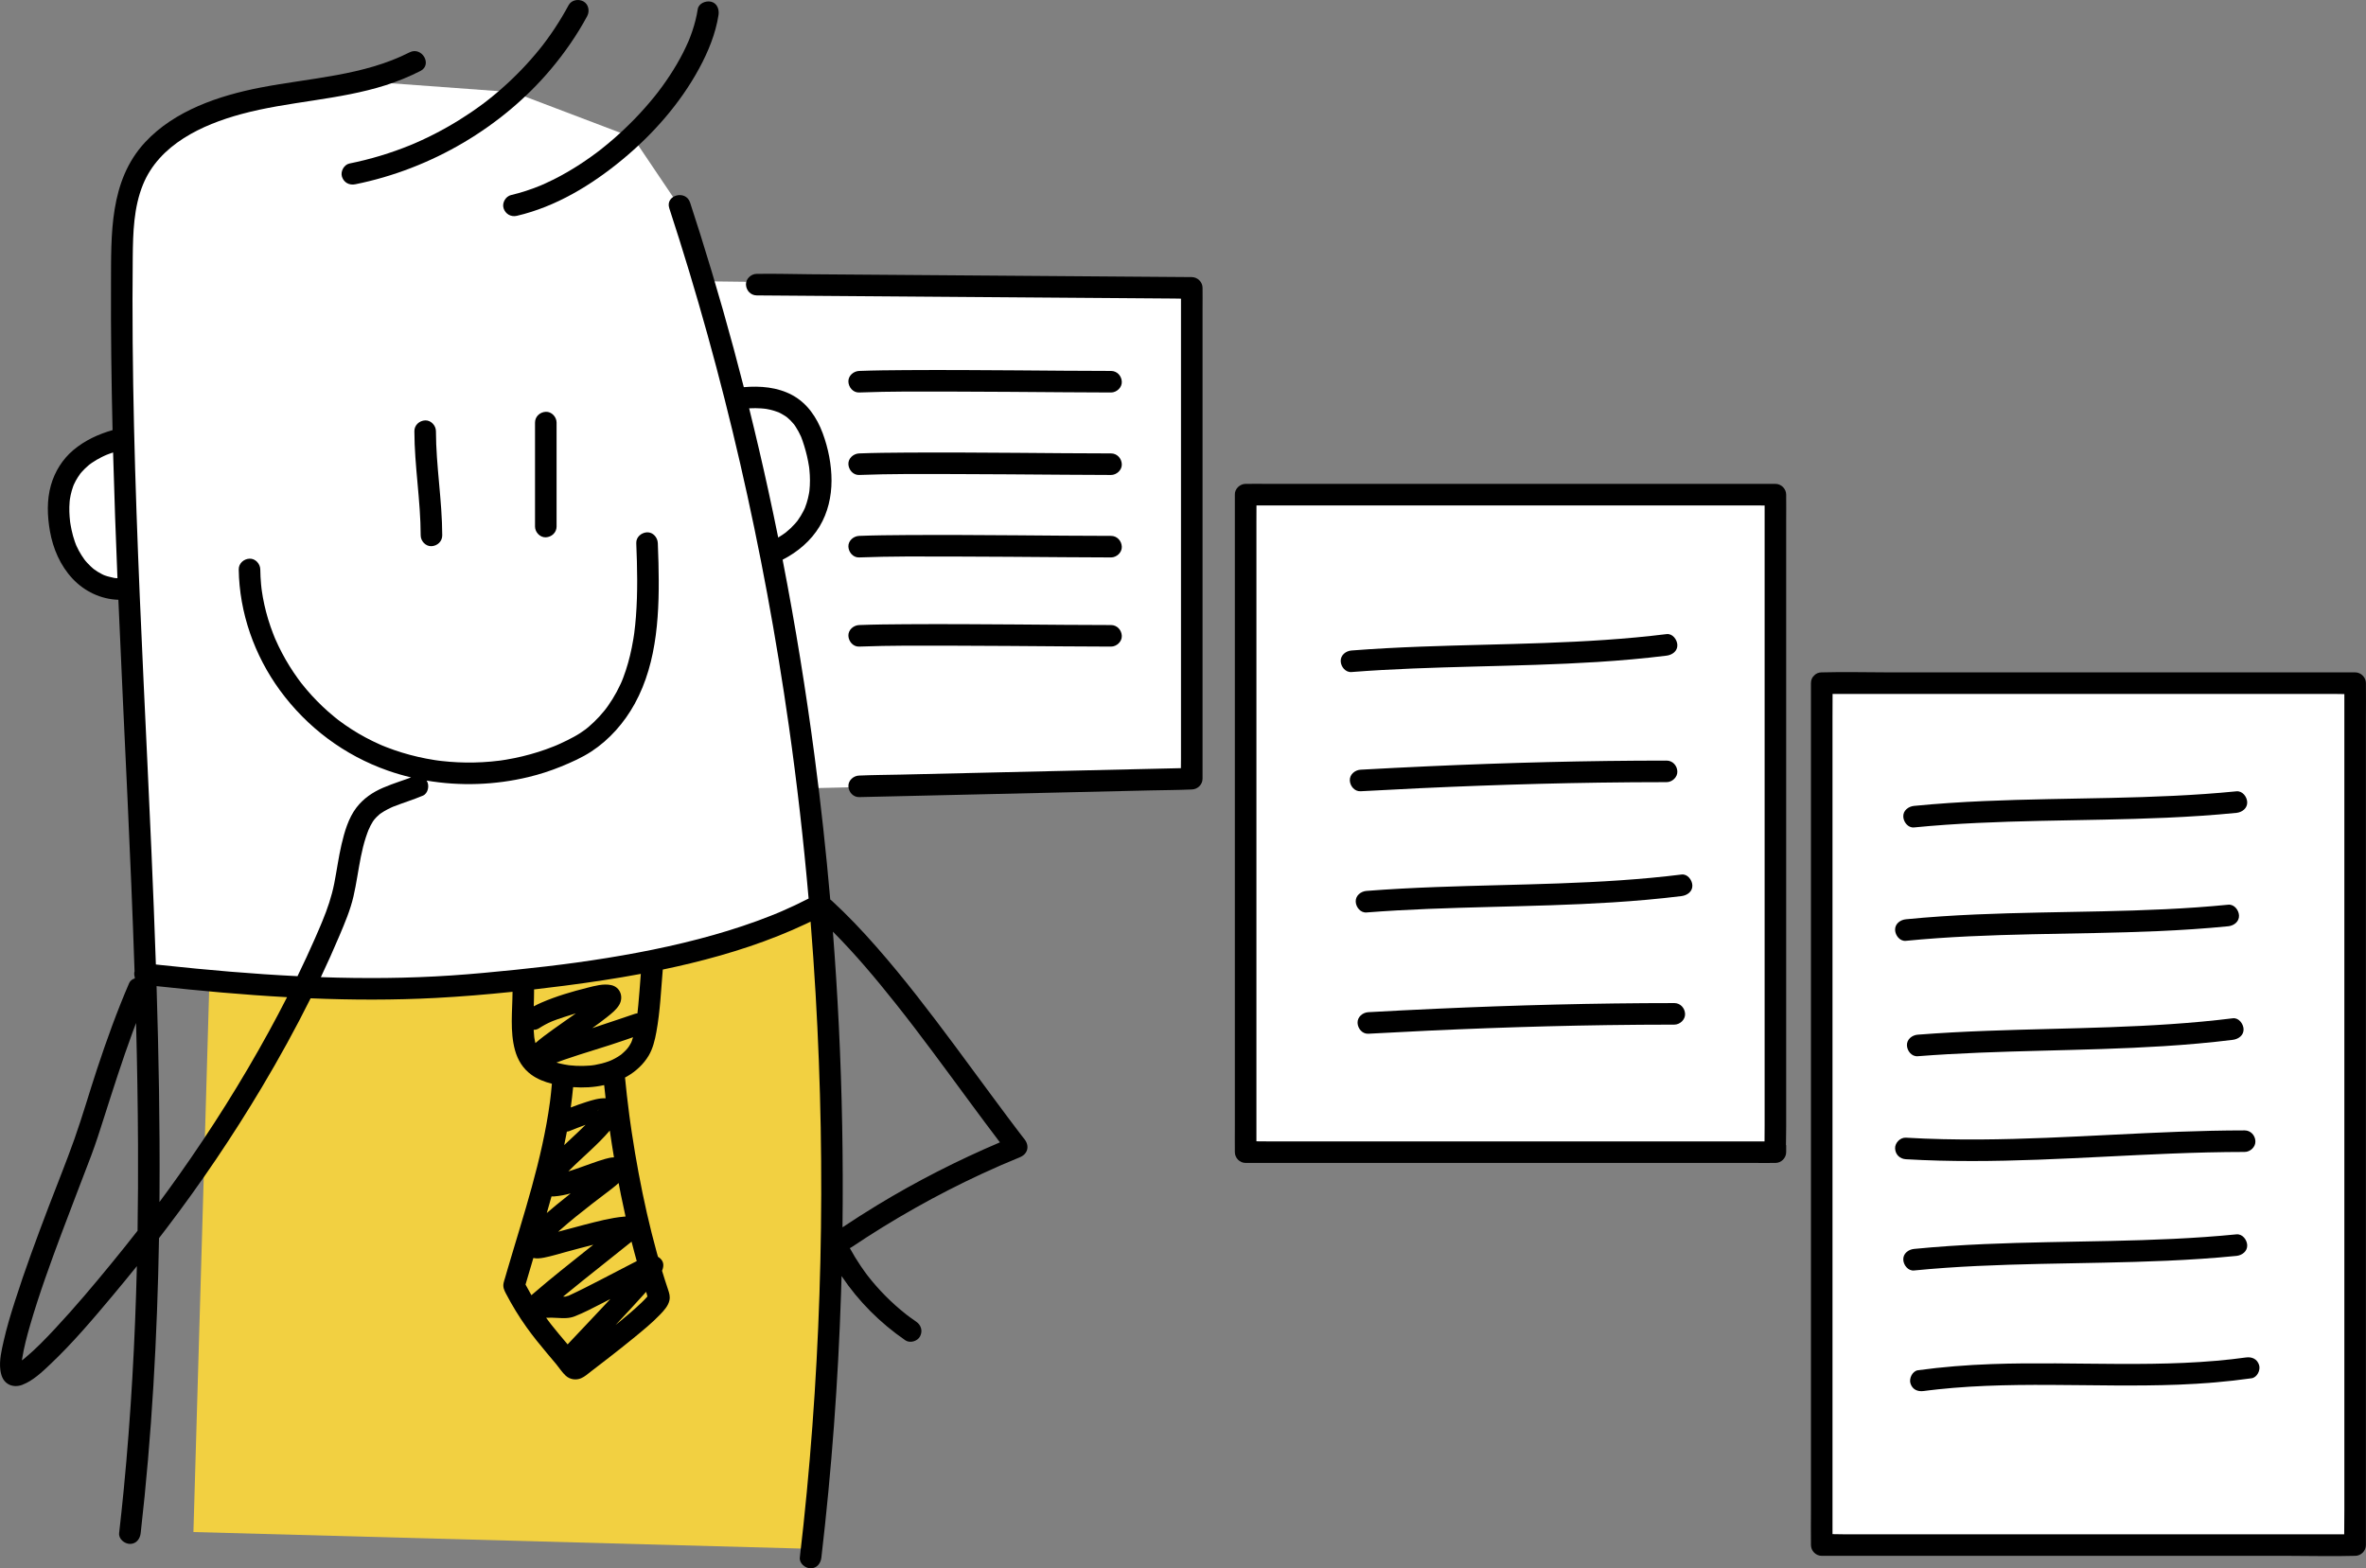
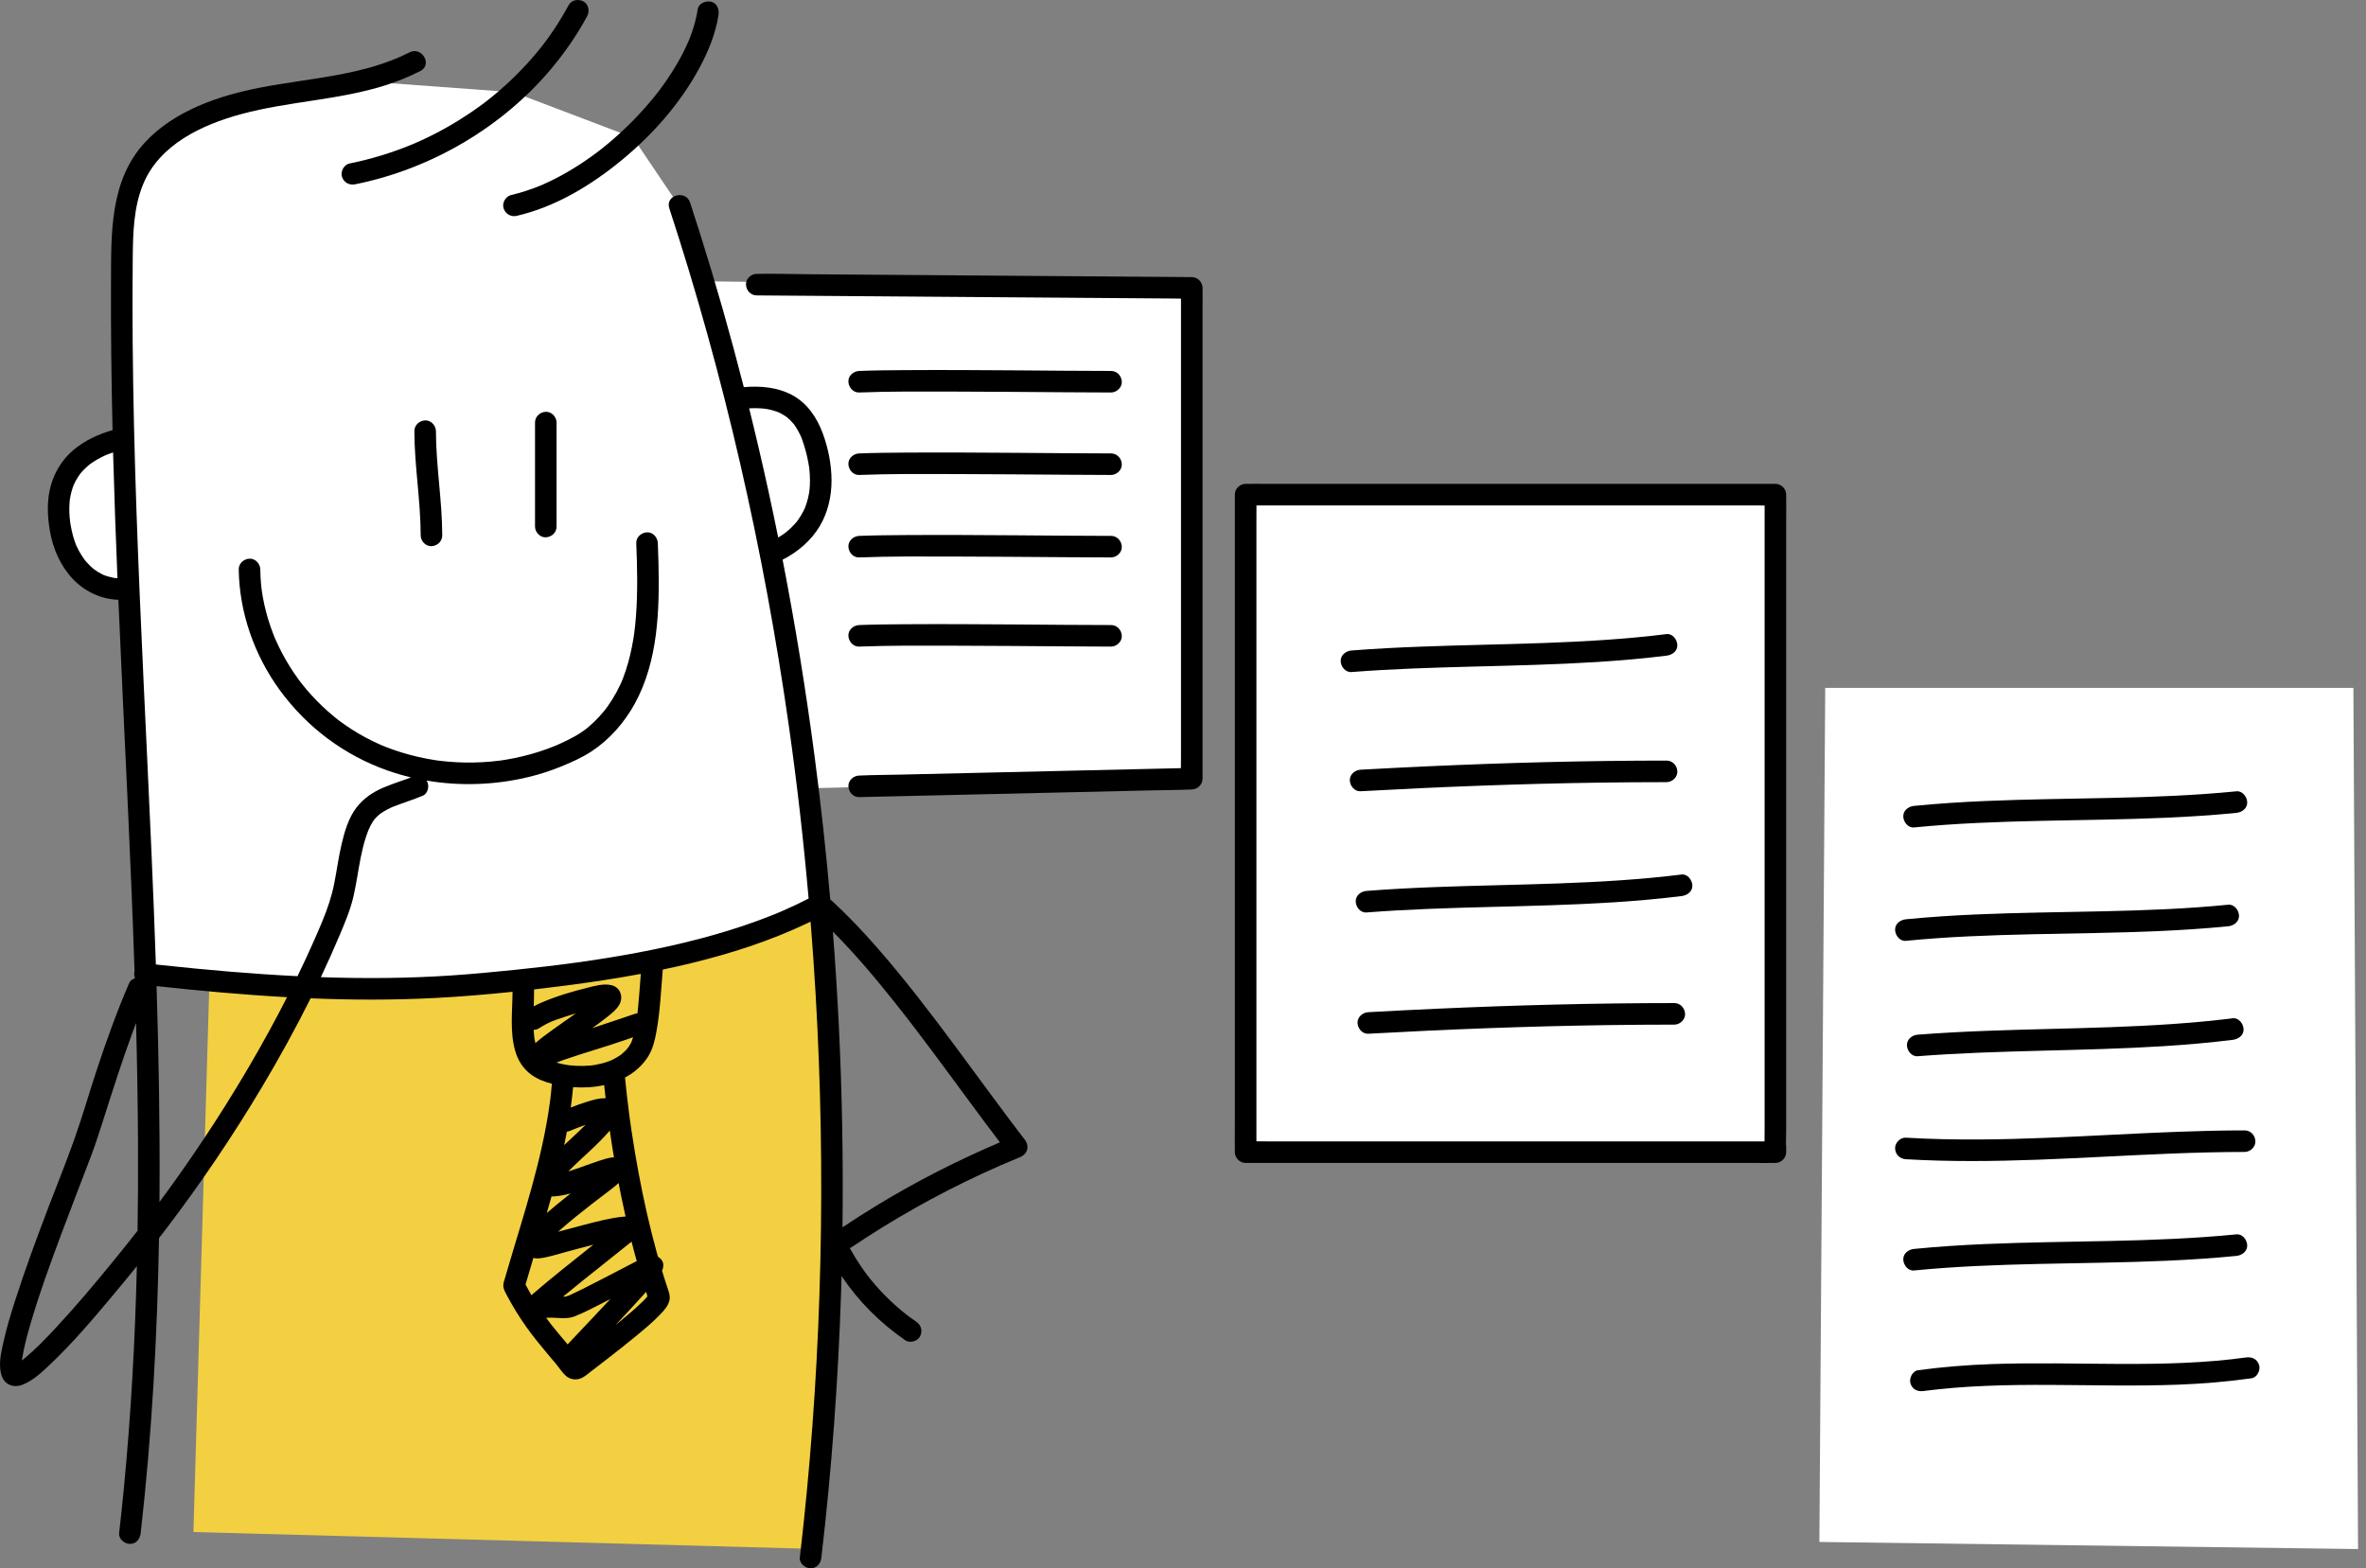
<svg xmlns="http://www.w3.org/2000/svg" id="_ëîé_3" viewBox="0 0 3622.04 2401.18">
  <rect x="0" y="0" width="3622.04" height="2401.18" fill="#808080" stroke="none" />
  <defs>
    <style>.cls-1{fill:#f2d041;}.cls-1,.cls-2,.cls-3{stroke-width:0px;}.cls-3{fill:#fff;}</style>
  </defs>
  <polygon class="cls-3" points="1923.42 752.54 2717.27 763.44 2734.41 1753.22 1906.93 1762.2 1899.78 752.7 1923.42 752.54" />
  <polygon class="cls-3" points="2794.19 1053.18 3602.73 1053.18 3609.89 2371.66 2785.24 2360.81 2794.19 1053.18" />
  <polygon class="cls-3" points="221.86 1491.07 203.98 993.61 193.24 910.08 128.85 880.2 84.12 789.01 107.39 706.15 152.99 674.13 189.67 674.13 179.81 385.95 195.03 282.54 239.67 217.8 311.31 166.54 459.78 141.27 561.74 124.78 786.41 141.27 969.06 210.65 1050.09 330.92 1076.92 430.67 1824.65 439.62 1824.65 1192.71 1230.76 1207.02 1239.95 1291.1 1255.8 1397.07 1100.22 1440.09 861.96 1491.07 590.36 1507.54 347.08 1503.96 263.01 1491.07 221.86 1491.07" />
-   <path class="cls-1" d="m320.5,1505.57l-24.39,840.06,957.61,26.04s31.68-463.9,24.9-637.35c-1.24-31.72-4.74-349.22-4.74-349.22,0,0-204.54,73.45-376.32,102.44-171.78,28.98-577.06,18.04-577.06,18.04Z" />
+   <path class="cls-1" d="m320.5,1505.57l-24.39,840.06,957.61,26.04s31.68-463.9,24.9-637.35c-1.24-31.72-4.74-349.22-4.74-349.22,0,0-204.54,73.45-376.32,102.44-171.78,28.98-577.06,18.04-577.06,18.04" />
  <path class="cls-2" d="m2734.41,757.32c0-8.92-7.56-16.5-16.5-16.5h-777.94c-10.55,0-21.12-.2-31.68,0-.46,0-.92,0-1.38,0-8.63,0-16.9,7.59-16.5,16.5v965.84c0,13.05-.19,26.11,0,39.15,0,.57,0,1.14,0,1.71,0,8.92,7.56,16.5,16.5,16.5h777.94c10.55,0,21.12.2,31.68,0,.46,0,.92,0,1.38,0,8.92,0,16.5-7.56,16.5-16.5v-965.84c0-13.05.19-26.11,0-39.15,0-.57,0-1.14,0-1.71Zm-97.14,990.21h-697.3c-5.51,0-11.03-.09-16.55-.13v-949.21c0-8.12.07-16.24.08-24.37h761.37c5.51,0,11.03.09,16.55.14v949.21c0,8.11-.13,16.24-.15,24.37h-63.99Z" />
  <path class="cls-2" d="m1840.94,440.75c0-8.97-7.56-16.43-16.5-16.5-22.07-.16-44.14-.33-66.22-.49-53.01-.4-106.02-.79-159.02-1.19-64.13-.48-128.27-.96-192.4-1.44-55.45-.41-110.89-.83-166.34-1.24-26.92-.2-53.93-1.07-80.85-.6-.38,0-.76,0-1.13,0-8.63-.06-16.9,7.64-16.5,16.5.4,9,7.25,16.43,16.5,16.5,22.07.16,44.14.33,66.22.49,53.01.4,106.02.79,159.02,1.19,64.13.48,128.27.96,192.4,1.44,55.45.41,110.89.83,166.34,1.24,18.35.14,36.69.27,55.04.41,3.47.03,6.96.11,10.44.18v704.42c0,4.8-.09,9.62-.13,14.44-11.3.26-22.61.52-33.91.78-40.63.93-81.26,1.87-121.89,2.8-48.99,1.13-97.98,2.25-146.98,3.38-42.35.97-84.7,1.95-127.05,2.92-20.58.47-41.24.49-61.81,1.42-.29.01-.59.01-.88.02-8.62.2-16.91,7.45-16.5,16.5.39,8.77,7.26,16.71,16.5,16.5,16.85-.39,33.7-.77,50.54-1.16,40.63-.93,81.26-1.87,121.89-2.8,48.99-1.13,97.98-2.25,146.98-3.38,42.35-.97,84.7-1.95,127.05-2.92,20.58-.47,41.24-.49,61.81-1.42.29-.01.59-.01.88-.02,8.92-.2,16.5-7.39,16.5-16.5V471.31c0-9.76.2-19.54,0-29.29,0-.42,0-.85,0-1.27Z" />
-   <path class="cls-2" d="m3621.91,1048.16c-.01-.75,0-1.5,0-2.24,0-8.92-7.56-16.5-16.5-16.5h-716.19c-32.96,0-66.08-.96-99.03,0-.45.01-.9,0-1.35,0-5.06,0-8.9,1.88-11.55,4.74-2.98,2.65-4.95,6.57-4.95,11.76v1266.09c0,17.1-.28,34.23,0,51.32.01.75,0,1.5,0,2.24,0,8.92,7.56,16.5,16.5,16.5h716.19c32.96,0,66.08.97,99.03,0,.45-.01.9,0,1.35,0,8.92,0,16.5-7.56,16.5-16.5v-1266.09c0-17.1.28-34.23,0-51.33Zm-98.24,1300.92h-701.53c-5.56,0-11.19-.17-16.81-.25v-1249.34c0-12.35.14-24.71.12-37.07h766.65c5.56,0,11.19.17,16.81.25v1249.35c0,12.33-.29,24.71-.24,37.07h-65Z" />
  <path class="cls-2" d="m2574.27,1338.94c-124.56,15.48-250.29,14.45-375.51,19.16-35.64,1.34-71.27,3.16-106.83,5.93-8.58.67-16.92,7.11-16.5,16.5.37,8.37,7.28,17.22,16.5,16.5,125.17-9.76,250.87-7.49,376.14-15.39,35.49-2.24,70.92-5.32,106.21-9.7,8.53-1.06,16.93-6.83,16.5-16.5-.36-8.03-7.33-17.64-16.5-16.5Z" />
  <path class="cls-2" d="m2563.15,1535.76c-121.78.02-243.54,3.2-365.19,8.72-34.41,1.56-68.82,3.31-103.21,5.22-8.6.48-16.91,7.25-16.5,16.5.38,8.53,7.27,17.01,16.5,16.5,121.56-6.74,243.25-11.46,364.99-13.19,34.47-.49,68.94-.74,103.41-.75,8.63,0,16.9-7.59,16.5-16.5-.4-8.94-7.25-16.5-16.5-16.5Z" />
  <path class="cls-2" d="m3120.41,1775.54c67.52-2.48,134.97-6.63,202.48-9.31,37.76-1.5,75.55-2.52,113.34-2.54,8.63,0,16.9-7.59,16.5-16.5-.4-8.94-7.25-16.5-16.5-16.5-67.28.03-134.49,3.28-201.67,6.62-67.55,3.37-135.13,6.84-202.78,7.27-38.06.24-76.13-.51-114.13-2.74-8.63-.51-16.88,7.95-16.5,16.5.42,9.37,7.25,15.96,16.5,16.5,67.52,3.96,135.2,3.18,202.77.7Z" />
  <path class="cls-2" d="m2930.19,1945.15c128.38-12.64,257.54-9.19,386.28-14.87,35.8-1.58,71.56-3.89,107.22-7.43,8.56-.85,16.93-6.98,16.5-16.5-.37-8.21-7.3-17.41-16.5-16.5-128.25,12.74-257.31,9.28-385.92,14.9-35.91,1.57-71.8,3.88-107.58,7.4-8.56.84-16.93,6.98-16.5,16.5.37,8.21,7.3,17.41,16.5,16.5Z" />
  <path class="cls-2" d="m3438.09,2078.37c-6.74.95-13.64,1.82-21.86,2.74-7.84.87-15.69,1.65-23.55,2.33-16.4,1.42-32.84,2.45-49.28,3.18-32.49,1.44-65.02,1.74-97.54,1.63-65.64-.22-131.31-2.11-196.94.23-37.72,1.35-75.29,4.32-112.69,9.41-8.58,1.17-14.01,12.6-11.52,20.3,3.05,9.44,11.1,12.78,20.3,11.52-1.5.21,2.58-.34,3.16-.41,1.89-.24,3.77-.48,5.66-.71,4.41-.54,8.82-1.04,13.24-1.51,7.89-.84,15.8-1.59,23.71-2.24,16.49-1.36,33.02-2.34,49.55-3.03,32.6-1.36,65.23-1.6,97.84-1.46,65.55.28,131.14,2.13,196.67-.38,37.5-1.44,74.87-4.51,112.03-9.78,8.58-1.22,14.02-12.57,11.52-20.3-3.04-9.4-11.1-12.83-20.3-11.52Z" />
  <path class="cls-2" d="m635.82,219.01c-1.36.59-2.71,1.18-4.08,1.76-.11.05-.25.1-.44.18-.94.39-1.89.78-2.83,1.17-30.17,12.32-61.46,21.76-93.41,28.2-8.48,1.71-14.14,12.23-11.52,20.3,2.91,8.99,11.22,13.35,20.3,11.52,58.22-11.74,114.57-33.59,165.7-63.78,50.4-29.76,96.37-67.87,134.03-112.73,21.07-25.1,39.81-52.12,55.36-80.97,4.09-7.6,2.14-18.31-5.92-22.58-7.68-4.06-18.2-2.19-22.58,5.92-6.54,12.14-13.61,23.97-21.23,35.47-3.82,5.76-7.77,11.44-11.85,17.02-2.04,2.8-4.12,5.57-6.22,8.32-.2.27-.34.45-.45.59-.1.13-.29.36-.61.77-1.23,1.56-2.46,3.11-3.7,4.66-17.68,21.94-37.3,42.31-58.47,60.9-5.28,4.64-10.66,9.17-16.14,13.59-2.35,1.9-4.73,3.77-7.11,5.63-.54.41-2.22,1.7-2.64,2.02-1.61,1.22-3.23,2.42-4.85,3.62-11.4,8.4-23.14,16.33-35.18,23.78-12.1,7.48-24.5,14.46-37.16,20.93-6.35,3.25-12.77,6.36-19.24,9.34-3.24,1.49-6.5,2.95-9.78,4.38Z" />
  <path class="cls-2" d="m846.14,275.43c-3.61,1.79-7.24,3.53-10.91,5.2-1.92.88-3.85,1.74-5.79,2.58-.64.28-1.29.55-1.93.83,3.14-1.36.08-.04-.57.23-14.44,5.92-29.29,10.79-44.49,14.34-8.41,1.96-14.19,12.05-11.52,20.3,2.84,8.78,11.28,13.63,20.3,11.52,59.83-13.96,114.22-47.03,161.17-85.8,46.79-38.64,88.62-85.95,117.68-139.42,13.92-25.6,25.43-53.39,29.89-82.33,1.31-8.49-2.15-18.16-11.52-20.3-7.88-1.79-18.89,2.4-20.3,11.52-1.77,11.53-4.69,22.85-8.44,33.9-.91,2.68-1.87,5.34-2.88,7.99-.58,1.54-1.18,3.07-1.79,4.59-.23.58-.47,1.15-.7,1.73-.05.12-.08.2-.12.3-2.66,5.99-5.37,11.94-8.34,17.79-6.12,12.04-12.98,23.7-20.39,34.99-3.87,5.89-7.88,11.68-12.03,17.38-2.1,2.89-4.26,5.73-6.41,8.58-.48.61-.95,1.22-1.43,1.83-1.35,1.71-2.71,3.42-4.08,5.11-18.92,23.37-39.98,45.02-62.68,64.73-5.69,4.94-11.49,9.76-17.39,14.44-.38.3-2.96,2.32-3.26,2.57-1.16.89-2.33,1.78-3.5,2.67-2.99,2.25-6.01,4.47-9.05,6.66-12.21,8.77-24.83,16.97-37.85,24.48-7.09,4.09-14.31,7.97-21.64,11.61Z" />
  <path class="cls-2" d="m650.86,643.64c-8.93.4-16.52,7.25-16.5,16.5.11,53.33,9.55,106.27,9.66,159.6.02,8.63,7.58,16.9,16.5,16.5,8.92-.4,16.52-7.25,16.5-16.5-.11-53.33-9.55-106.27-9.66-159.6-.02-8.63-7.58-16.9-16.5-16.5Z" />
  <path class="cls-2" d="m819.05,646.98v159.18c0,8.63,7.59,16.9,16.5,16.5,8.94-.4,16.5-7.25,16.5-16.5v-159.18c0-8.63-7.59-16.9-16.5-16.5-8.94.4-16.5,7.25-16.5,16.5Z" />
  <path class="cls-2" d="m897.14,1116.09c-.11.09-.25.2-.42.34.01,0,.02-.02.04-.03.13-.1.26-.21.39-.31Z" />
  <path class="cls-2" d="m1567,1742.53s-.07-.09-.11-.15c-1.05-1.37-2.11-2.74-3.17-4.12-2.13-2.78-4.26-5.57-6.38-8.36-4.34-5.71-8.66-11.43-12.96-17.17-8.94-11.92-17.81-23.88-26.66-35.87-18.62-25.22-37.14-50.51-55.86-75.66-38.47-51.68-77.61-103.02-120.14-151.46-21.69-24.7-44.31-48.64-68.54-70.87-.68-.62-1.42-1.18-2.19-1.69-6.39-73.19-14.35-146.25-23.95-219.09-13.29-100.85-29.54-201.29-48.97-301.12,22.96-11.78,43.34-28.87,56.71-51.16,12.57-20.96,18.15-45.56,18.18-69.86.03-24.51-4.99-49.71-13.5-72.67-8.91-24.02-23.71-46.08-46.78-58.44-22.64-12.13-48.79-14.24-74.01-12.09-20.15-78.83-42.4-157.13-66.85-234.74-5.04-15.99-10.18-31.96-15.4-47.89-6.58-20.09-38.46-11.49-31.82,8.77,42.03,128.33,78.07,258.58,108.38,390.17,30.64,133.02,55.44,267.39,74.67,402.53,12.49,87.75,22.52,175.86,30.23,264.16-.39.17-.78.34-1.16.54-12.98,6.67-26.18,12.9-39.58,18.7-1.48.64-2.96,1.27-4.44,1.9-.13.05-.3.12-.55.23-.75.31-1.5.62-2.25.93-3.51,1.45-7.04,2.88-10.58,4.28-6.88,2.72-13.8,5.35-20.76,7.88-29.11,10.6-58.79,19.6-88.76,27.44-61.74,16.14-124.69,27.41-187.87,36.15-7.62,1.05-12.22,1.66-21,2.78-8.15,1.04-16.3,2.04-24.46,3-15.62,1.84-31.25,3.56-46.89,5.17-32.81,3.37-65.67,6.52-98.58,8.73-66.5,4.46-133.2,4.9-199.8,2.59,9.89-20.92,19.38-42.03,28.38-63.35,8.35-19.77,16.71-39.35,21.55-60.32,4.62-20.04,7.24-40.47,11.31-60.62,2.03-10.03,4.42-20,7.59-29.73.7-2.16,1.44-4.3,2.23-6.43.39-1.07.81-2.12,1.21-3.19.16-.43.28-.77.38-1.04.06-.13.13-.3.24-.54,1.95-4.53,4.1-9.01,6.78-13.15.67-1.04,3.67-4.73,1.44-2.16,1.31-1.51,2.6-3.02,4.01-4.44,1.39-1.4,2.89-2.66,4.33-4.01.12-.12.33-.29.53-.46.78-.58,1.56-1.15,2.36-1.69,3.06-2.09,6.26-3.97,9.54-5.69,1.75-.92,3.52-1.79,5.32-2.62.8-.37,1.61-.72,2.41-1.09.18-.08.32-.15.46-.21.14-.06.3-.12.49-.19,15.13-5.98,30.7-10.63,45.69-16.98,7.98-3.38,10.32-15.75,5.92-22.58-.11-.17-.23-.31-.34-.48,51.58,8.79,105.16,6.85,155.83-5.36,17.01-4.1,33.72-9.45,49.92-16.07,15.96-6.53,32.1-13.64,46.56-23.12,27.77-18.18,50.4-44.09,66.35-73.08,35.73-64.99,38.09-143.28,36.35-215.63-.24-10.11-.6-20.21-1.01-30.31-.35-8.61-7.34-16.91-16.5-16.5-8.64.39-16.88,7.26-16.5,16.5,1.53,37.47,2.36,75.1-.51,112.53-.64,8.31-1.46,16.61-2.54,24.88-.07.39-.56,3.89-.63,4.37-.27,1.81-.56,3.62-.86,5.43-.72,4.34-1.51,8.67-2.38,12.98-3.17,15.65-7.42,31.12-13.11,46.05-.65,1.69-1.31,3.38-2,5.05-.16.36-.56,1.31-.63,1.45-.47,1.04-.93,2.08-1.41,3.12-1.87,4.06-3.87,8.06-5.99,11.99-4.05,7.51-8.56,14.78-13.5,21.73-1.02,1.43-2.07,2.84-3.12,4.25-.12.14-1.76,2.25-2.13,2.71-2.62,3.23-5.34,6.38-8.17,9.43-4.86,5.26-10.02,10.25-15.47,14.91-1.17,1-2.35,1.99-3.55,2.95-.3.24-.6.48-.9.72.67-.53.13-.09-.39.31-.25.2-.49.39-.74.59.29-.23.51-.41.71-.56-.16.12-.31.24-.42.32-2.68,1.93-5.35,3.86-8.12,5.66-6.22,4.04-12.79,7.51-19.41,10.82-3.59,1.8-7.22,3.53-10.88,5.19-1.95.89-3.92,1.75-5.88,2.61-.11.05-.2.09-.29.12-1.31.55-2.63,1.09-3.95,1.62-7.74,3.1-15.59,5.91-23.53,8.43-16.21,5.15-32.79,9.12-49.57,11.9-2.14.36-4.27.69-6.42,1.01-1,.15-2,.29-3,.43-.19.02-.41.05-.66.08-4.3.53-8.61,1.01-12.93,1.4-8.64.78-17.31,1.26-25.99,1.43-16.81.34-33.64-.45-50.34-2.38-.44-.05-4.12-.52-4.51-.55-1.87-.26-3.73-.53-5.59-.82-4.28-.67-8.54-1.41-12.79-2.23-8.48-1.64-16.91-3.57-25.25-5.81-8.06-2.16-16.04-4.62-23.92-7.36-3.81-1.32-7.59-2.71-11.34-4.17-2-.78-3.99-1.59-5.98-2.39-.17-.07-.72-.3-1.12-.46-1.03-.44-2.06-.89-3.08-1.34-15.03-6.64-29.55-14.41-43.38-23.28-6.82-4.38-13.48-9.01-19.95-13.89-.55-.42-1.1-.84-1.65-1.26-.1-.08-.22-.18-.41-.33-1.58-1.26-3.16-2.51-4.72-3.79-3.12-2.55-6.19-5.16-9.21-7.83-11.84-10.45-22.93-21.76-33.15-33.8-2.42-2.85-4.8-5.75-7.12-8.69-.12-.15-.6-.77-.97-1.23-.36-.47-.9-1.18-1.03-1.34-1.35-1.79-2.68-3.59-4-5.4-4.52-6.24-8.82-12.63-12.88-19.17-8.22-13.21-15.5-27.01-21.73-41.27-.27-.62-.53-1.23-.8-1.85-.15-.35-.33-.8-.41-1-.73-1.83-1.47-3.64-2.18-5.48-1.42-3.66-2.77-7.34-4.05-11.05-2.55-7.4-4.82-14.9-6.8-22.47-1.91-7.32-3.54-14.7-4.89-22.15-.65-3.6-1.18-7.21-1.75-10.82.58,3.72-.26-2.11-.35-2.86-.25-2.17-.48-4.35-.68-6.53-.7-7.51-1.07-15.05-1.18-22.59-.12-8.63-7.5-16.9-16.5-16.5-8.84.4-16.63,7.25-16.5,16.5.93,66.29,24.02,131.71,63.08,185.1,41.56,56.81,98.71,99.6,165.2,122.9,11.63,4.08,23.49,7.53,35.49,10.39-.41.16-.75.3-.93.37-1.8.69-3.61,1.36-5.43,2.01-3.7,1.33-7.43,2.6-11.15,3.88-8.49,2.92-16.88,5.98-25.14,9.51-16.11,6.9-30.33,16.56-41.03,30.59-12.16,15.94-18.28,37.12-22.76,56.4-4.6,19.76-7.21,39.91-11.16,59.79-3.99,20.07-10.38,38.77-18.19,57.64-.88,2.13-1.77,4.26-2.66,6.39-.16.37-.28.68-.39.93-.05.12-.15.35-.31.72-.45,1.07-.91,2.13-1.36,3.2-2.17,5.09-4.37,10.16-6.59,15.22-4.14,9.41-8.36,18.78-12.68,28.12-4.57,9.9-9.25,19.76-14.01,29.57-68.92-3.37-137.69-9.44-206.3-16.76-3.52-.38-7.03-.77-10.54-1.15-1.94-57.49-4.25-114.97-6.75-172.43-7.58-173.85-16.93-347.62-22.93-521.53-2.97-86.15-5.12-172.34-5.83-258.54-.36-43.56-.36-87.13.12-130.69.41-37.25,1.4-75.86,15.67-110.86,25-61.33,90.36-91.65,150.48-107.94,72.72-19.71,149.27-21.3,221.24-44.27,18.19-5.81,35.93-13.06,52.95-21.72,18.93-9.64,2.25-38.12-16.66-28.49-70.46,35.87-151.9,39.05-228.22,53.88-63.37,12.32-131.29,35.06-176.41,83.58-55.11,59.26-52.02,141.71-52.34,217.37-.32,74.51.62,149.03,2.38,223.52-21.8,6.19-42.5,15.82-59.97,30.49-16.59,13.93-28.55,33.13-34.41,53.94-6.44,22.88-5.57,46.95-1.51,70.15,4.71,26.88,15.87,52.78,34.64,72.86,18.21,19.47,43.55,31.56,70.15,32.31,4.37,102.66,9.43,205.3,14.15,307.94,4,86.94,7.75,173.91,10.61,260.9-.39,1.4-.58,2.82-.52,4.22.08,1.71.36,3.29.81,4.75.02.64.04,1.29.06,1.93-3.73,1.09-6.98,3.42-8.61,7.19-18.54,42.93-34.39,86.9-49.06,131.28-11.8,35.7-22.18,71.96-34.71,107.4-12.31,34.81-26.33,69.04-39.44,103.56-18.25,48.03-36.19,96.25-51.82,145.21-6.42,20.1-12.55,40.37-17.18,60.97-3.1,13.78-6.74,28.95-5.04,43.15,1.04,8.69,3.74,17.15,11.63,22.07,6.55,4.09,14.87,4.12,21.94,1.41,16.38-6.28,29.98-19.27,42.54-31.14,34.27-32.38,65.02-68.65,95.27-104.75,12.7-15.16,25.27-30.45,37.69-45.85-2.8,114.16-9.03,228.23-20.09,341.91-2.17,22.31-4.54,44.59-7.08,66.86-1.02,8.93,8.31,16.42,16.5,16.5,9.75.1,15.5-7.68,16.5-16.5,17.08-149.98,25.44-300.77,28.06-451.66,3.83-4.96,7.65-9.92,11.45-14.91,52.73-69.29,101.59-141.59,146.19-216.38,26.45-44.35,51.42-89.63,74.44-135.87,63.72,2.62,127.55,2.82,191.24-.54,39.32-2.07,78.65-5.35,117.89-9.44-.22,29.57-4.15,60.51,3.76,89.4,4.17,15.22,12.35,28.44,25.23,37.71,9.18,6.61,20.07,10.83,31.26,13.68-.41,4.74-.85,9.48-1.37,14.21-.27,2.49-.55,4.98-.85,7.47-.15,1.24-.3,2.49-.46,3.73.01-.11-.4,3.09-.44,3.48-1.47,10.98-3.26,21.92-5.23,32.82-3.92,21.66-8.71,43.16-14.06,64.51-10.65,42.57-23.52,84.53-36.16,126.53-3.05,10.14-6.09,20.29-9.08,30.46-1.44,4.91-2.88,9.82-4.29,14.74-.66,2.29-1.48,4.6-1.98,6.93-1.35,6.28.68,10.88,3.48,16.23,9.4,17.97,19.93,35.35,31.74,51.84,9.83,13.73,20.47,26.87,31.35,39.78,4.69,5.57,9.41,11.11,14.06,16.71,4.74,5.71,9.03,12.63,14.53,17.6,6.42,5.8,15.53,7.18,23.44,3.84,5.76-2.43,10.6-6.95,15.55-10.72,9-6.87,17.97-13.78,26.91-20.73,12.7-9.87,25.32-19.83,37.77-30.01,14.09-11.52,28.43-23.15,41.02-36.35,5.66-5.94,12.05-12.88,13.93-21.15,1.38-6.07-.07-10.99-2.01-16.72-3.23-9.57-6.29-19.19-9.22-28.85,3.25-7.69,3.27-15.79-6.27-21.5-.59-2.09-1.2-4.18-1.77-6.28-11.06-40.08-20.15-80.7-27.79-121.56-3.88-20.74-7.39-41.56-10.52-62.42-.68-4.56-1.35-9.12-2-13.69-.36-2.55-.72-5.1-1.07-7.65-.16-1.17-.32-2.35-.48-3.52-.06-.43-.23-1.71-.3-2.24-1.31-9.98-2.54-19.96-3.67-29.96-1.02-9.01-1.96-18.03-2.83-27.05,1.03-.55,2.06-1.11,3.08-1.69,13.37-7.65,25.35-18.65,33.21-31.98,6.39-10.84,9.44-23.71,11.69-35.97,5.8-31.57,7.1-63.73,9.83-95.67,14.41-3.01,28.77-6.22,43.08-9.7,60.53-14.69,120.21-33.84,176.6-60.5,2.21-1.04,4.41-2.12,6.6-3.19,2.96,36.9,5.53,73.84,7.69,110.79,7.96,136.27,10.42,272.87,7.29,409.33-3.09,134.85-11.64,269.59-25.91,403.73-1.77,16.6-3.63,33.19-5.56,49.78-1.04,8.87,8.33,16.5,16.5,16.5,9.78,0,15.46-7.61,16.5-16.5,15.69-134.34,25.68-269.32,30.11-404.49.29-8.83.55-17.67.8-26.5,25.83,38.61,59.18,71.93,97.56,98.33,7.13,4.9,18.62,1.56,22.58-5.92,4.43-8.39,1.69-17.34-5.92-22.58-3.18-2.19-6.34-4.41-9.45-6.7-1.33-.98-2.65-1.97-3.97-2.96-.43-.32-.74-.56-.97-.73-.22-.18-.52-.41-.91-.72-5.59-4.42-11.07-8.99-16.39-13.74-10.37-9.26-20.19-19.14-29.38-29.58-4.29-4.88-8.46-9.88-12.46-15-.24-.33-1.66-2.18-1.89-2.48-1.14-1.52-2.26-3.04-3.37-4.58-2.06-2.85-4.08-5.72-6.05-8.63-6.02-8.88-11.59-18.05-16.74-27.46.84-.34,1.67-.76,2.47-1.29,63.54-42.63,130.33-80.39,199.77-112.55,19.86-9.2,38.84-17.45,57.95-25.23,12.28-5,15.35-17.17,7.28-27.58-.45-.58-.9-1.16-1.35-1.75Zm-346.47-944.76c.41-.52.58-.7,0,0h0Zm-54.14-172.41c1.21.09,2.42.2,3.63.32.66.07,4.38.7,1.96.21-2.44-.49,1.27.23,1.89.34,1.53.27,3.04.57,4.56.91,4.57,1.02,9,2.43,13.37,4.08.09.04.16.08.28.14.99.5,2,.95,2.98,1.46,2.29,1.19,4.52,2.49,6.68,3.9.93.61,1.83,1.26,2.74,1.89.05.03.08.05.12.08.03.03.05.04.08.07,1.87,1.62,3.73,3.22,5.47,4.98,1.8,1.8,3.45,3.72,5.11,5.65.09.1.15.17.22.25.05.08.1.14.17.24.83,1.19,1.68,2.36,2.47,3.58,3.04,4.63,5.59,9.51,7.91,14.53.13.29.23.49.3.64.06.16.14.37.25.67.62,1.61,1.24,3.22,1.81,4.85.98,2.78,1.88,5.58,2.75,8.4,1.6,5.19,3.02,10.44,4.26,15.72,1.27,5.43,2.3,10.9,3.16,16.41.04.25.07.51.11.76.11,1.22.29,2.44.41,3.66.27,2.71.49,5.42.64,8.14.29,5.36.32,10.73.04,16.09-.13,2.44-.31,4.88-.57,7.31-.09.82-.19,1.56-.23,1.87.03-.22.1-.67.23-1.44-.26,1.59-.48,3.19-.77,4.78-.9,4.94-2.1,9.82-3.62,14.61-.73,2.3-1.56,4.56-2.41,6.81-.07.2-.16.39-.23.59-.72,1.41-1.33,2.89-2.04,4.31-2.59,5.16-5.62,10.03-8.97,14.73-.23.32-.47.63-.7.95-.06.07-.11.13-.18.22-1.1,1.31-2.19,2.63-3.33,3.91-2.04,2.29-4.19,4.49-6.41,6.6-2.31,2.19-4.72,4.26-7.17,6.28-.04.04-.19.15-.35.28-.44.33-1.19.89-1.33,1-1.36.99-2.73,1.96-4.13,2.9-2.03,1.37-4.11,2.67-6.21,3.93-4.8-23.74-9.77-47.44-14.94-71.1-9.26-42.37-19.1-84.62-29.54-126.72,6.51-.32,13.04-.32,19.54.16Zm-400.88,539.15c.73-.09,1.58-.2,0,0h0ZM122.87,725.24c-.33.45-.67.92-.68.89-.03-.09.37-.55.68-.89Zm-15.95,39.49c.03-.48.08-1.24.17-1.28.04-.02-.07.67-.17,1.28Zm.42,34.23c.1.78.14,1.24,0,0h0Zm-.13-.9c.03.17.05.34.08.52-.02-.17-.05-.34-.08-.52Zm69.28,86.99c-.43-.04-.87-.09-1.3-.14-4.99-1.19-9.89-2.09-14.74-3.88-.63-.23-1.26-.51-1.62-.67.21.1.54.26,1.01.49-1.1-.54-2.24-1.02-3.34-1.57-2.4-1.19-4.73-2.5-7.01-3.92-1.96-1.22-3.84-2.53-5.7-3.9-.3-.25-1.01-.81-1.57-1.29-1.13-.96-2.24-1.95-3.32-2.97-1.88-1.76-3.69-3.6-5.43-5.51-.88-.97-1.74-1.95-2.58-2.95-.57-.68-1.92-2.49-1.83-2.34-3.03-4.31-5.9-8.67-8.4-13.32-1.33-2.48-2.57-5.01-3.73-7.58-.17-.38-.33-.76-.5-1.14-.02-.07-.04-.13-.07-.21-.56-1.6-1.22-3.17-1.79-4.77-2.07-5.88-3.72-11.9-5.01-18-.54-2.55-1.03-5.1-1.47-7.67-.22-1.26-.41-2.52-.61-3.78-.06-.37-.11-.75-.17-1.12,0-.04,0-.06-.01-.1-.56-5.04-1-10.09-1.14-15.16-.14-5.02-.02-10.05.4-15.06.09-1.12.21-2.25.33-3.37,0-.03,0-.1.01-.19.43-2.29.76-4.59,1.25-6.87.94-4.38,2.16-8.7,3.67-12.92.35-.98.77-1.94,1.11-2.93,0,0,0,0,0,0,.96-2.08,1.95-4.13,3.04-6.15,2.08-3.84,4.53-7.37,7.01-10.95.1-.11.18-.2.21-.23.7-.82,1.39-1.66,2.11-2.47,1.57-1.78,3.22-3.5,4.92-5.15,1.88-1.83,3.83-3.58,5.84-5.25.38-.31.77-.61,1.15-.93,1.13-.8,2.24-1.64,3.38-2.43,4.73-3.25,9.71-6.15,14.84-8.72,1.35-.68,2.71-1.33,4.08-1.97.5-.23,2.62-1.15,3.16-1.4.11-.05.21-.08.25-.1.85-.33,1.7-.67,2.55-1,1.52-.58,3.05-1.14,4.59-1.67,1.02-.36,2.05-.68,3.07-1.02.05,1.75.09,3.5.14,5.25,1.71,62.43,3.97,124.84,6.53,187.25-1.11-.05-2.21-.12-3.31-.22ZM24.21,2088.74h-.03c-.7.21-1.43.43-2.08.68.06-.06.64-.29,2.11-.68Zm147.49-155.77c-28.28,34.61-57.14,68.85-87.66,101.52-14.32,15.33-28.97,30.6-45.09,44.07-1.3,1.09-2.62,2.14-3.94,3.21-.48.35-.97.71-1.45,1.06.06-.58.13-1.15.19-1.73,2.8-17.71,7.36-35.07,12.36-52.28,13.8-47.52,30.82-94.12,48.1-140.46,14.86-39.84,30.43-79.41,45.45-119.19,7.25-19.21,13.38-38.75,19.63-58.32,13.88-43.45,27.69-86.94,43.44-129.75,1.83-4.97,3.68-9.92,5.56-14.87,1.63,62.73,2.71,125.47,2.98,188.22.18,43.3-.02,86.6-.69,129.9-12.62,16.16-25.51,32.26-38.88,48.61Zm101.57-132.83c-9.74,13.76-19.43,27.1-29.17,40.22.04-4.86.08-9.72.11-14.59.64-105.35-1.26-210.68-4.53-315.98,66.44,7.2,133.02,13.29,199.76,16.95-8.98,17.63-18.23,35.13-27.73,52.49-41.76,76.25-88.21,149.95-138.43,220.91Zm574.67-237.52c1.65-.64,3.31-1.25,4.97-1.85,3.6-1.3,7.23-2.51,10.87-3.69,5.93-1.91,11.89-3.77,17.86-5.58-11.72,8.26-23.52,16.4-35.15,24.78-9.16,6.6-18.36,13.28-26.85,20.72-.12-.5-.25-1.01-.37-1.52-.38-1.66-.71-3.33-1-5.01-.09-.53-.17-1.06-.26-1.59.13.89.03.47-.12-.75-.01-.08-.03-.16-.04-.24.01.08.02.14.03.21-.02-.13-.03-.27-.05-.42-.42-3.65-.69-7.31-.87-10.98,2.78.05,5.59-.64,8.12-2.3,6.28-4.1,12.91-7.66,19.81-10.6-.09.05,2.61-1.03,3.04-1.2Zm71.49-41.13c.1-.16.22-.32.34-.47-.11.14-.22.3-.34.47Zm47.9,413.13c-16.4,8.36-32.67,16.97-49.01,25.44-15.7,8.14-31.43,16.17-47.49,23.55-.31.12-.61.25-.93.36-.68.25-2.15.47-3.26.77.82-.06,1.23.33-1.05.45-.03,0-.06,0-.09,0-.06.04-.13.08-.16.12.04-.04.08-.08.13-.12-1.17.06-2.33.06-3.5.03,9.81-8.09,19.7-16.11,29.6-24.09,24.99-20.15,50.28-39.93,75.27-60.08,1.39,5.49,2.81,10.98,4.28,16.45,1.19,4.45,2.42,8.9,3.66,13.34-2.49,1.25-4.96,2.51-7.44,3.77Zm-118.89-102.87c8.5-.62,16.88-2.31,25.18-4.57-7.58,5.96-15.1,11.99-22.53,18.15-4.71,3.91-9.41,7.87-14.04,11.9,2.46-8.47,4.89-16.96,7.25-25.45,1.39.08,2.77.07,4.14-.03Zm101.75-4.04c2.35,11.65,4.82,23.28,7.43,34.87-.75.03-1.51.08-2.26.14-20.6,1.83-40.97,7.38-60.94,12.5-13.35,3.42-26.64,7.06-39.94,10.64,1.17-1.05,2.33-2.11,3.51-3.15,15.4-13.65,31.52-26.49,47.77-39.11.89-.69,1.79-1.38,2.68-2.07-.05.04-.09.07-.15.12.02-.01.04-.03.06-.04,1.85-1.42,3.7-2.84,5.55-4.26,3.04-2.33,6.09-4.65,9.14-6.96,4.69-3.56,9.43-7.07,14.03-10.75,3.33-2.67,6.74-5.4,9.93-8.36,1.05,5.49,2.12,10.97,3.22,16.44Zm-117.65,97.87c11.56-2.25,22.95-5.83,34.31-8.9,13.78-3.72,27.57-7.43,41.41-10.92-3.08,2.45-6.16,4.9-9.24,7.35-27.72,22.12-55.62,44.12-82.47,67.32-.99.86-1.99,1.72-2.99,2.58-.25-.43-.52-.86-.77-1.3-2.86-4.93-5.61-9.93-8.29-14.96,3.91-13.58,7.93-27.13,12-40.67,5.27,1.13,10.83.5,16.04-.52Zm107.36-153.59c-4.69.03-9.47,1.26-13.87,2.5-7.12,2.01-14.11,4.51-21.09,6.97-11.56,4.07-23.13,8.43-34.89,12.01.24-.24.48-.49.72-.74,20.52-20.8,43.81-39.46,62.74-61.8,1.97,13.71,4.1,27.4,6.4,41.06Zm-23.85-72.78c0-.2-.02-.19-.09.17-.31.62-.62,1.24-.96,1.83,0-.31.43-1.32,1.84-3.37-.29.43-.55.9-.79,1.38Zm-30.17,33.2c-7.28,6.99-14.76,13.84-22.15,20.81,1.44-6.86,2.79-13.74,4.07-20.64,1.3-.07,2.6-.34,3.9-.86,8.13-3.26,16.36-6.6,24.71-9.56-3.47,3.46-7,6.86-10.53,10.25Zm-41.14,296.68c-.6-.76-1.2-1.53-1.8-2.3-.14-.19-1.06-1.38-1.51-1.97-1.82-2.4-3.6-4.83-5.37-7.26,6.01-.22,11.89-.16,17.9.26,8.65.59,17.43.84,25.65-2.37,14.41-5.63,28.2-12.92,41.95-19.96,4.29-2.2,8.56-4.4,12.84-6.62-12.28,13.2-24.65,26.3-37.05,39.39-8.33,8.79-16.69,17.55-24.95,26.4-1.14,1.22-2.29,2.45-3.42,3.69-4.49-5.33-9.01-10.64-13.46-16-3.64-4.38-7.24-8.79-10.77-13.26Zm136.95-34.35c-10.28,9.88-21.24,19.07-32.24,28.13-2.35,1.93-4.72,3.83-7.07,5.75,14.34-15.23,28.6-30.54,42.56-46.12,1.38-1.54,2.75-3.08,4.13-4.63.25.77.5,1.54.76,2.32.45,1.35.82,3.08,1.28,4.75-.3.36-.6.73-.91,1.08-2.69,3.04-5.57,5.91-8.49,8.72Zm-54.59-313.19c-10.07-.57-21.41,3.11-29.62,5.69-8.01,2.51-15.9,5.38-23.73,8.4,1.42-10.36,2.64-20.75,3.62-31.15,15.8,1.18,31.99.32,47.52-3.14.7,6.74,1.43,13.47,2.2,20.2Zm39.82-86.81s.03-.05.03-.05c0,0-.02.03-.03.05Zm-.34.71c-.21.47-.43.97-.4.91-1.11,2.12-2.27,4.16-3.61,6.15-.58.86-2.45,3.18-1.6,2.19-.79.94-1.59,1.87-2.43,2.77-2.26,2.43-4.7,4.6-7.2,6.78-.02.02-.04.03-.06.05.09-.06.17-.12.27-.18-.13.09-.26.18-.38.28-.23.18-.54.4-.76.55-.16.11-.31.23-.47.34-1.29.87-2.57,1.75-3.89,2.58-2.86,1.78-5.82,3.39-8.86,4.85-1.08.52-4.66,1.98-1.67.82-1.5.58-2.99,1.17-4.51,1.71-3.28,1.17-6.62,2.18-10,3.05-3.42.88-6.89,1.62-10.37,2.22-.75.13-4.38.62-3.05.48-1.54.18-3.07.35-4.62.48-6.92.59-13.88.71-20.81.38-3.33-.16-6.64-.42-9.95-.78-.24-.03-1.02-.12-1.56-.18-.16-.02-.3-.04-.35-.05-2.22-.35-4.44-.7-6.64-1.13-4-.76-7.98-1.69-11.9-2.82.09-.04.19-.07.28-.11,3.81-1.46,7.65-2.87,11.51-4.21,31.03-10.8,62.76-19.53,93.78-30.41,3.91-1.37,7.82-2.74,11.73-4.1-.49,1.69-1.01,3.37-1.59,5.04-.27.79-.59,1.56-.88,2.34Zm12.4-78.06c-.57,7.25-1.17,14.49-1.87,21.73-.33,3.45-.68,6.89-1.07,10.33-.08.7-.16,1.4-.24,2.1-1.26.06-2.54.27-3.81.69-21.79,7.3-43.49,14.75-65.31,21.91,7.92-5.67,15.75-11.47,23.37-17.54,6.47-5.16,13.62-10.84,17.87-18.09,7.01-11.93,1.77-27.25-12.38-30.27-11.78-2.52-24.77,1.15-36.18,4-23.9,5.97-48.09,13.08-70.69,22.89-3.95,1.72-7.82,3.59-11.59,5.64.24-8.06.5-16.12.51-24.18,0-.57-.04-1.14-.1-1.7,15.66-1.81,31.31-3.73,46.93-5.74,39-5.03,77.92-10.87,116.58-18.07-.7,8.77-1.34,17.55-2.03,26.32Zm363.51,328.06c-17.83,10.84-35.4,22.09-52.76,33.67,1.29-103.29-.61-206.63-5.66-309.81-2.34-47.67-5.36-95.3-9.04-142.89,34.37,34.49,65.79,71.96,96.05,110.03,19.73,24.82,37.5,48.21,57.15,74.54,18.83,25.23,37.45,50.62,56.13,75.96,15.33,20.79,30.73,41.52,46.38,62.07-64.96,27.62-127.92,59.72-188.25,96.42Z" />
  <path class="cls-2" d="m950.41,1614.94c.25-.18.51-.37.76-.55.04-.03.08-.06.12-.09-1.35.93-1.28.92-.88.64Z" />
  <path class="cls-2" d="m817.89,1588.15c.04.25.08.5.12.75-.03-.19-.07-.45-.12-.77,0,0,0,.02,0,.03Z" />
  <path class="cls-2" d="m158.83,880.35c-.47-.22-.37-.17,0,0h0Z" />
  <path class="cls-2" d="m1238.96,752.54c-.03.23-.03.2,0,0h0Z" />
  <path class="cls-2" d="m908.28,1841.66c-1.05.81-3.87,3.05,0,0h0Z" />
  <path class="cls-2" d="m865.5,1985.2c.25-.17.65-.32,1.14-.45-.38.03-.84.16-1.18.45.01,0,.03,0,.04,0Z" />
  <path class="cls-2" d="m1315.28,989.96c47.82-1.83,95.75-1.48,143.59-1.37,57.04.13,114.09.61,171.13,1.02,23.61.17,47.23.35,70.84.36,8.63,0,16.9-7.59,16.5-16.5-.4-8.94-7.25-16.5-16.5-16.5-47.75,0-95.49-.55-143.24-.88-57.07-.39-114.16-.75-171.23-.38-23.7.15-47.41.36-71.09,1.26-8.61.33-16.91,7.35-16.5,16.5.39,8.66,7.26,16.85,16.5,16.5Z" />
  <path class="cls-2" d="m1315.28,853.45c47.82-1.83,95.75-1.48,143.59-1.37,57.04.13,114.09.61,171.13,1.02,23.61.17,47.23.35,70.84.36,8.63,0,16.9-7.59,16.5-16.5-.4-8.94-7.25-16.5-16.5-16.5-47.75,0-95.49-.55-143.24-.88-57.07-.39-114.16-.75-171.23-.38-23.7.15-47.41.36-71.09,1.26-8.61.33-16.91,7.35-16.5,16.5.39,8.66,7.26,16.85,16.5,16.5Z" />
  <path class="cls-2" d="m1315.28,727.18c47.82-1.83,95.75-1.48,143.59-1.37,57.04.13,114.09.61,171.13,1.02,23.61.17,47.23.35,70.84.36,8.63,0,16.9-7.59,16.5-16.5-.4-8.94-7.25-16.5-16.5-16.5-47.75,0-95.49-.55-143.24-.88-57.07-.39-114.16-.75-171.23-.38-23.7.15-47.41.36-71.09,1.26-8.61.33-16.91,7.35-16.5,16.5.39,8.66,7.26,16.85,16.5,16.5Z" />
  <path class="cls-2" d="m1315.28,600.91c47.82-1.83,95.75-1.48,143.59-1.37,57.04.13,114.09.61,171.13,1.02,23.61.17,47.23.35,70.84.36,8.63,0,16.9-7.59,16.5-16.5-.4-8.94-7.25-16.5-16.5-16.5-47.75,0-95.49-.55-143.24-.88-57.07-.39-114.16-.75-171.23-.38-23.7.15-47.41.36-71.09,1.26-8.61.33-16.91,7.35-16.5,16.5.39,8.66,7.26,16.85,16.5,16.5Z" />
  <path class="cls-2" d="m2551.3,1164.51c-121.78.02-243.54,3.2-365.19,8.72-34.41,1.56-68.82,3.31-103.21,5.22-8.6.48-16.91,7.25-16.5,16.5.38,8.53,7.27,17.01,16.5,16.5,121.56-6.74,243.25-11.46,364.99-13.19,34.47-.49,68.94-.74,103.41-.75,8.63,0,16.9-7.59,16.5-16.5-.4-8.94-7.25-16.5-16.5-16.5Z" />
  <path class="cls-2" d="m2551.29,970.85c-124.56,15.48-250.29,14.45-375.51,19.16-35.64,1.34-71.27,3.16-106.83,5.93-8.58.67-16.92,7.11-16.5,16.5.37,8.37,7.28,17.22,16.5,16.5,125.17-9.76,250.87-7.49,376.14-15.39,35.49-2.24,70.92-5.32,106.21-9.7,8.53-1.06,16.93-6.83,16.5-16.5-.36-8.03-7.33-17.64-16.5-16.5Z" />
  <path class="cls-2" d="m3418.11,1559.05c-124.56,15.48-250.29,14.45-375.51,19.16-35.64,1.34-71.27,3.16-106.83,5.93-8.58.67-16.92,7.11-16.5,16.5.37,8.37,7.28,17.22,16.5,16.5,125.17-9.76,250.87-7.49,376.14-15.39,35.49-2.24,70.92-5.32,106.21-9.7,8.53-1.06,16.93-6.83,16.5-16.5-.36-8.03-7.33-17.64-16.5-16.5Z" />
  <path class="cls-2" d="m2917.65,1440.45c128.38-12.64,257.54-9.19,386.28-14.87,35.8-1.58,71.56-3.89,107.22-7.43,8.56-.85,16.93-6.98,16.5-16.5-.37-8.21-7.3-17.41-16.5-16.5-128.25,12.74-257.31,9.28-385.92,14.9-35.91,1.57-71.8,3.88-107.58,7.4-8.56.84-16.93,6.98-16.5,16.5.37,8.21,7.3,17.41,16.5,16.5Z" />
  <path class="cls-2" d="m2930.19,1266.84c128.38-12.64,257.54-9.19,386.28-14.87,35.8-1.58,71.56-3.89,107.22-7.43,8.56-.85,16.93-6.98,16.5-16.5-.37-8.21-7.3-17.41-16.5-16.5-128.25,12.74-257.31,9.28-385.92,14.9-35.91,1.57-71.8,3.88-107.58,7.4-8.56.84-16.93,6.98-16.5,16.5.37,8.21,7.3,17.41,16.5,16.5Z" />
</svg>